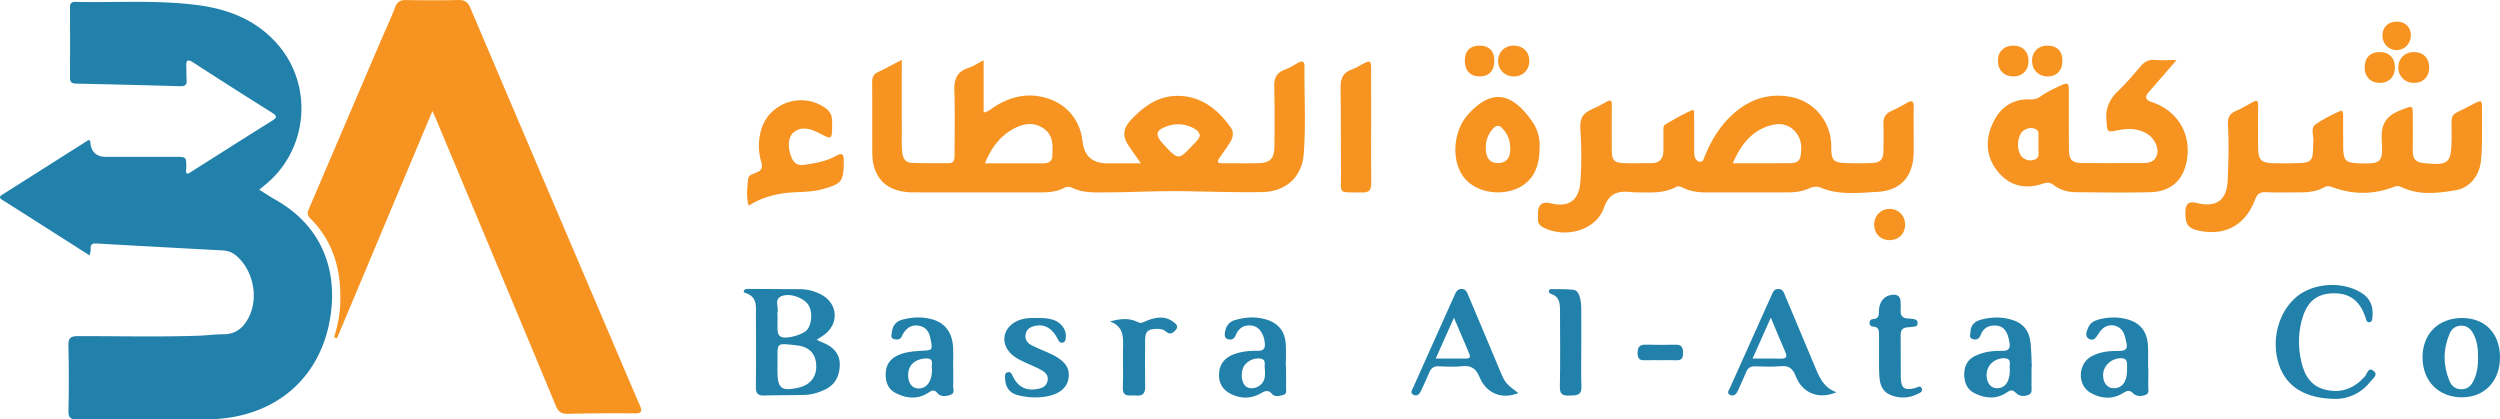
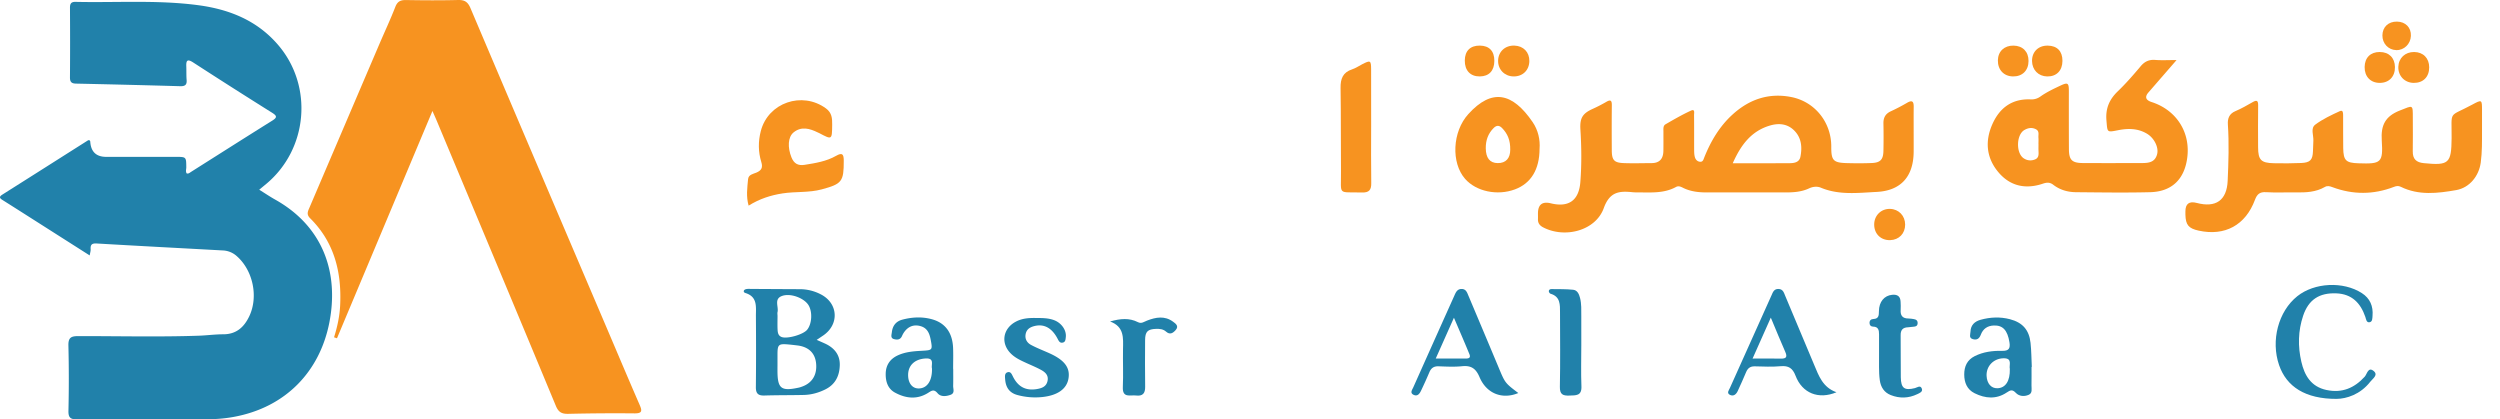
<svg xmlns="http://www.w3.org/2000/svg" width="298.091" height="50.002" viewBox="0.005 0.024 298.091 50.002">
  <g data-name="Group 378">
    <path d="M10.704 30.484c-2.382-1.515-4.67-2.973-6.959-4.43-1.136-.722-2.27-1.446-3.408-2.16-.327-.205-.52-.37-.058-.661 3.414-2.155 6.819-4.32 10.23-6.481.043-.027.118-.004.18-.004.028.056.075.106.079.16.074 1.213.71 1.82 1.906 1.82h8.277c1.26 0 1.256 0 1.267 1.237.002.247-.106.503.05.74.22.058.366-.089.522-.189 3.223-2.037 6.439-4.084 9.672-6.104.604-.377.585-.57-.012-.945a724.87 724.87 0 0 1-9.402-5.99c-.678-.44-.86-.28-.83.452.023.545-.005 1.092.039 1.633.05.607-.216.755-.784.74-4.132-.12-8.266-.218-12.4-.309-.52-.011-.73-.179-.726-.733.023-2.758.02-5.515.002-8.272-.004-.508.106-.755.688-.741 4.863.111 9.746-.249 14.6.396 3.74.497 7.067 1.837 9.568 4.783 4.17 4.91 3.504 12.389-1.45 16.523-.242.202-.487.402-.841.695.68.423 1.272.826 1.894 1.174 5.813 3.254 7.604 8.832 6.472 14.645-1.126 5.792-5.141 10.13-11.426 11.274a17.006 17.006 0 0 1-3.06.272c-5.196.003-10.393-.014-15.59.017-.776.004-1.053-.18-1.038-1.005a164.19 164.19 0 0 0-.004-7.79c-.025-.933.307-1.13 1.152-1.13 4.81-.007 9.62.117 14.43-.051.96-.033 1.919-.167 2.878-.166 1.563 0 2.493-.854 3.111-2.162 1.098-2.32.44-5.447-1.48-7.143a2.642 2.642 0 0 0-1.65-.692c-5.024-.273-10.048-.537-15.07-.831-.567-.033-.758.14-.72.681.014.208-.06.422-.115.747Z" fill="#2181aa" fill-rule="evenodd" data-name="Path 289" />
    <path d="m51.57 13.251-11.385 27.11-.349-.12c.393-1.252.667-2.517.728-3.826.189-3.944-.697-7.51-3.587-10.373-.472-.468-.25-.847-.062-1.288 2.78-6.5 5.557-13.003 8.338-19.503.63-1.471 1.311-2.921 1.89-4.411.259-.665.64-.823 1.298-.81 2.053.036 4.107.047 6.158-.005.78-.02 1.176.2 1.498.957 5.422 12.783 10.879 25.551 16.328 38.323 1.28 3.002 2.547 6.01 3.851 9.001.31.71.308 1.017-.618 1.007a234.22 234.22 0 0 0-7.889.056c-.774.018-1.169-.185-1.488-.955-4.712-11.347-9.464-22.674-14.208-34.007-.135-.322-.28-.64-.507-1.154Z" fill="#f79320" fill-rule="evenodd" data-name="Path 290" />
-     <path d="M107.53 7.161c0 3.05-.005 5.957.004 8.865.002.766-.042 1.533.07 2.303.098.68.456 1.09 1.107 1.113 1.473.052 2.95.046 4.422.038.694-.004.69-.525.69-1.03-.002-2.563.06-5.13-.025-7.69-.044-1.344.356-2.207 1.677-2.638.597-.195 1.138-.564 1.816-.915v6.239c.627-.125.985-.509 1.403-.767 1.7-1.043 3.5-1.534 5.503-1.114 2.754.577 4.573 2.549 4.89 5.331.196 1.733 1.179 2.6 2.949 2.6h4.007c-.528-.753-.965-1.367-1.392-1.988-.838-1.209-.784-2.123.217-3.192 1.535-1.639 3.29-2.905 5.653-2.86 2.783.055 4.708 1.634 6.24 3.777.417.581.247 1.238-.117 1.811-.394.622-.824 1.221-1.245 1.826-.305.435-.21.626.331.622 1.442-.012 2.886.027 4.328-.016 1.404-.042 1.887-.539 1.903-1.973a219.81 219.81 0 0 0-.018-7.211c-.02-.963.287-1.583 1.204-1.937.564-.218 1.092-.534 1.62-.834.52-.295.79-.179.783.43-.039 3.49.177 6.99-.098 10.474-.218 2.746-2.172 4.456-4.945 4.502-3.108.052-6.215-.054-9.32-.104-3.092-.05-6.203.129-9.307.14-1.377.006-2.761.08-4.053-.558a1.023 1.023 0 0 0-.936.021c-1.036.555-2.155.541-3.28.541-4.909-.007-9.815.006-14.723-.007-2.617-.006-4.217-1.135-4.739-3.343-.123-.522-.135-1.078-.137-1.62-.013-2.724.006-5.449-.015-8.173-.004-.578.152-.957.707-1.213.92-.426 1.806-.922 2.826-1.45Zm9.92 12.335h6.967c.585 0 1.036-.222 1.065-.855.055-1.184.154-2.42-.96-3.243-1.1-.812-2.306-.695-3.455-.127-1.741.86-2.837 2.31-3.618 4.225Zm25.62-3.285c-.06-.428-.344-.682-.688-.87-1.008-.551-2.065-.651-3.154-.287-1.421.475-1.545 1.024-.538 2.127 1.947 2.132 1.87 1.849 3.659.025.294-.3.583-.589.72-.995Z" fill="#f79320" fill-rule="evenodd" data-name="Path 291" />
    <path d="M228.183 15.745c0 .8.007 1.604 0 2.405-.03 2.917-1.518 4.613-4.414 4.758-2.22.11-4.484.404-6.647-.503-.454-.19-.962-.129-1.409.08-.93.436-1.91.486-2.911.484-3.08-.01-6.16-.008-9.239 0-1.005.002-1.981-.1-2.894-.558-.256-.127-.525-.256-.822-.093-1.423.78-2.979.65-4.513.647-.225 0-.45 0-.672-.023-1.581-.162-2.72-.067-3.43 1.899-.968 2.69-4.628 3.64-7.222 2.295-.416-.216-.641-.51-.624-.982.008-.223 0-.449 0-.674 0-1.06.512-1.465 1.535-1.213 2.126.52 3.348-.34 3.518-2.532.161-2.078.14-4.16.01-6.239-.087-1.378.234-1.937 1.465-2.491.552-.25 1.095-.528 1.62-.834.505-.295.665-.177.66.395-.02 1.794-.016 3.59-.005 5.385.008 1.179.278 1.48 1.47 1.521 1.087.04 2.18.004 3.27 0 .964 0 1.395-.527 1.412-1.442.014-.768.004-1.538.006-2.308 0-.32-.058-.703.256-.882.998-.576 1.997-1.157 3.043-1.633.485-.221.35.31.352.537.017 1.379.004 2.757.011 4.136 0 .287.008.582.08.855.075.285.265.528.585.572.39.054.442-.266.552-.535.772-1.924 1.81-3.68 3.358-5.09 1.991-1.813 4.31-2.614 6.992-2.09 2.828.55 4.796 3.019 4.783 5.924-.008 1.64.235 1.91 1.856 1.955.993.027 1.989.032 2.98-.01 1.019-.042 1.362-.416 1.383-1.444.023-1.09.023-2.18 0-3.27-.014-.683.233-1.155.874-1.45a22.78 22.78 0 0 0 1.958-1.022c.62-.36.786-.123.778.49-.011.993-.004 1.986-.004 2.98Zm-21.572 3.743c2.338 0 4.517.004 6.699-.004.597-.002 1.234-.07 1.373-.78.221-1.142.127-2.264-.759-3.134-.812-.8-1.829-.884-2.87-.578-2.252.662-3.488 2.345-4.44 4.496Z" fill="#f79320" fill-rule="evenodd" data-name="Path 292" />
    <path d="M295.95 15.566c0 1.28.022 2.56-.149 3.837-.218 1.616-1.342 3.012-2.936 3.289-2.215.385-4.458.66-6.599-.395-.287-.142-.531-.1-.822.012-2.432.935-4.877.947-7.32.034-.314-.117-.6-.206-.915-.023-1.073.618-2.253.665-3.449.645-1.186-.019-2.378.048-3.558-.027-.757-.048-1.076.247-1.325.915-1.128 3.025-3.585 4.351-6.702 3.672-1.213-.264-1.558-.678-1.589-1.908-.004-.13 0-.256 0-.385-.001-.913.45-1.25 1.352-1.011 2.274.602 3.583-.303 3.687-2.638.1-2.234.173-4.471.025-6.709-.048-.737.16-1.29.914-1.607.707-.297 1.375-.688 2.044-1.067.489-.277.658-.193.65.389-.023 1.667-.013 3.333-.005 5 .007 1.506.348 1.864 1.871 1.897 1.09.023 2.182.021 3.271-.027 1.073-.046 1.362-.372 1.4-1.404.016-.416.027-.831.048-1.247.035-.657-.36-1.489.228-1.926.887-.66 1.92-1.146 2.934-1.61.406-.184.383.287.385.547.012 1.283-.01 2.565.012 3.847.025 1.5.316 1.778 1.816 1.828 2.695.09 2.955-.045 2.78-2.72-.12-1.834.42-2.893 2.162-3.577 1.596-.625 1.54-.764 1.54.92 0 1.316.02 2.629-.005 3.944-.02.92.416 1.327 1.307 1.415 3.002.303 3.3.03 3.324-2.986.024-3.402-.438-2.426 2.468-3.995 1.146-.619 1.157-.597 1.157.664v2.405Z" fill="#f79320" fill-rule="evenodd" data-name="Path 293" />
    <path d="m259.531 7.186-3.35 3.857c-.466.535-.339.919.38 1.151 2.97.963 4.659 3.628 4.237 6.687-.348 2.542-1.848 3.994-4.419 4.06-2.948.074-5.898.026-8.847 0-.977-.008-1.91-.274-2.696-.88-.414-.32-.782-.295-1.246-.137-2.014.681-3.845.321-5.245-1.296-1.534-1.772-1.692-3.834-.718-5.927.872-1.87 2.343-2.917 4.49-2.826a1.8 1.8 0 0 0 1.173-.337c.733-.522 1.544-.905 2.357-1.289.918-.433 1.043-.354 1.041.645-.004 2.307-.004 4.614.008 6.919.008 1.288.364 1.644 1.673 1.652 2.276.013 4.552.006 6.828.002.85 0 1.729.011 2.012-1.046.22-.816-.343-1.93-1.186-2.441-1.082-.657-2.253-.667-3.441-.434-1.388.272-1.288.28-1.411-1.143-.126-1.437.336-2.517 1.355-3.495.969-.93 1.854-1.95 2.719-2.98.48-.57 1.003-.815 1.746-.757.76.06 1.53.013 2.54.013Zm-16.463 10.018h-.004c0-.254.018-.51-.003-.762-.031-.356.148-.782-.314-1.013-.478-.24-.938-.148-1.365.1-.963.56-1.015 2.734-.089 3.364.426.289.905.327 1.367.139.483-.197.424-.65.408-1.065-.01-.254 0-.509 0-.763Z" fill="#f79320" fill-rule="evenodd" data-name="Path 294" />
    <path d="M89.267 24.542c-.314-1.113-.158-2.131-.065-3.144.05-.56.589-.624.984-.79.596-.252.805-.58.595-1.26-.374-1.212-.38-2.465-.06-3.7.88-3.39 4.931-4.777 7.771-2.697.709.52.75 1.186.74 1.947-.024 1.808-.008 1.808-1.54.999-.057-.031-.118-.052-.176-.08-.96-.469-1.95-.763-2.883-.009-.695.563-.725 1.804-.261 2.97.3.752.793 1.026 1.573.9 1.298-.207 2.6-.412 3.76-1.078.741-.425.907-.185.907.591.004 2.48-.212 2.76-2.617 3.41-1.538.416-3.123.243-4.675.482-1.407.217-2.736.639-4.057 1.463Z" fill="#f79320" fill-rule="evenodd" data-name="Path 295" />
    <path d="M183.577 17.759c-.004 2.482-1.032 4.134-2.933 4.844-2.102.786-4.625.254-5.947-1.253-1.683-1.92-1.523-5.617.386-7.723 2.839-3.13 5.286-2.53 7.67.957.66.966.908 2.114.824 3.175Zm-3.497.125c.021-1.138-.323-1.931-.982-2.6-.335-.338-.65-.336-.99-.001-.675.668-.955 1.482-.945 2.42.012 1.155.481 1.754 1.413 1.768.992.015 1.504-.59 1.504-1.585Z" fill="#f79320" fill-rule="evenodd" data-name="Path 296" />
    <path d="M97.385 40.549c.404.179.716.314 1.026.456 1.08.505 1.752 1.33 1.727 2.542-.025 1.251-.508 2.299-1.708 2.9-.814.406-1.673.648-2.578.67-1.569.036-3.14.019-4.708.067-.743.023-1.02-.245-1.012-1.003.03-2.82.027-5.638.005-8.457-.007-1.09.228-2.31-1.259-2.765-.275-.085-.25-.372.068-.454.211-.056.444-.03.67-.03 1.923.008 3.845.024 5.768.03a5.418 5.418 0 0 1 2.494.618c2.083 1.07 2.222 3.583.277 4.908-.23.158-.464.312-.768.516Zm-4.677 3.175v.477c0 2.17.433 2.51 2.59 2.03.092-.021.183-.054.273-.085 1.271-.427 1.889-1.432 1.739-2.827-.131-1.209-.901-1.942-2.218-2.104-.349-.042-.697-.085-1.046-.116-1.21-.111-1.336.002-1.336 1.19v1.435Zm0-6.096h.008c0 .577-.023 1.155.007 1.73.02.347.081.707.495.856.676.24 2.563-.297 3.03-.874.569-.701.65-2.113.168-2.916-.514-.853-2.14-1.484-3.169-1.11-.986.358-.377 1.276-.533 1.93-.03.122-.004.257-.004.384Z" fill="#2181aa" fill-rule="evenodd" data-name="Path 297" />
    <path d="M163.496 15.123c0 2.243-.023 4.486.012 6.727.013.815-.245 1.15-1.105 1.127-2.95-.083-2.477.404-2.504-2.474-.03-3.331.004-6.664-.05-9.996-.017-1.095.278-1.86 1.385-2.218.42-.136.799-.402 1.197-.606.979-.503 1.056-.466 1.061.616.01 2.274.004 4.55.004 6.824Z" fill="#f79320" fill-rule="evenodd" data-name="Path 298" />
    <path d="M278.634 47.586c-3.755.014-5.99-1.455-6.878-4.026-1.01-2.928-.09-6.414 2.172-8.218 2.039-1.625 5.462-1.802 7.692-.371.98.627 1.375 1.563 1.277 2.713-.027.312.006.731-.393.768-.343.03-.376-.381-.464-.64-.574-1.661-1.608-2.74-3.472-2.81-2.008-.078-3.298.74-3.945 2.67-.603 1.795-.64 3.647-.214 5.488.38 1.65 1.167 2.976 2.998 3.365 1.847.393 3.314-.221 4.557-1.586.28-.306.409-1.229 1.077-.67.568.475-.138.914-.408 1.265-1.196 1.546-2.877 2.039-4 2.05Z" fill="#2181aa" fill-rule="evenodd" data-name="Path 299" />
    <path d="M218.978 46.795c-2.14.9-4.083.11-4.875-1.962-.346-.907-.828-1.23-1.784-1.144-1.017.093-2.05.04-3.076.016-.527-.014-.833.208-1.032.675-.323.765-.66 1.525-1.01 2.278-.18.383-.497.659-.92.45-.432-.211-.126-.561-.007-.827 1.645-3.676 3.3-7.346 4.949-11.02.171-.38.293-.795.837-.783.545.011.65.444.807.822 1.151 2.74 2.303 5.48 3.45 8.22.555 1.323 1.03 2.701 2.66 3.273Zm-7.828-8.896c-.748 1.675-1.439 3.23-2.174 4.88 1.211 0 2.291-.018 3.37.005.64.014.796-.192.533-.793-.576-1.307-1.113-2.63-1.727-4.092Z" fill="#2181aa" fill-rule="evenodd" data-name="Path 300" />
    <path d="M181.043 46.887c-1.908.798-3.79.075-4.625-1.898-.437-1.034-1.003-1.408-2.09-1.298-.92.094-1.857.044-2.785.01-.567-.021-.894.204-1.106.712a53.027 53.027 0 0 1-.987 2.184c-.172.365-.42.72-.88.51-.49-.223-.183-.6-.05-.9 1.629-3.646 3.261-7.291 4.898-10.936.171-.381.333-.786.853-.791.537-.006.662.421.824.803 1.204 2.855 2.409 5.71 3.605 8.57.764 1.831.756 1.835 2.34 3.032Zm-9.849-4.109h3.506c.347 0 .715-.027.516-.514-.568-1.388-1.168-2.76-1.848-4.355-.776 1.737-1.442 3.235-2.172 4.87Z" fill="#2181aa" fill-rule="evenodd" data-name="Path 301" />
-     <path d="M298.096 42.642c0 2.822-1.846 4.758-4.534 4.756-2.786-.004-4.689-1.92-4.704-4.737-.015-2.811 1.871-4.71 4.694-4.721 2.757-.012 4.544 1.837 4.544 4.702Zm-2.612-.025c-.004-1.002-.105-1.985-.611-2.877-.322-.566-.787-.922-1.479-.882-.647.039-1.074.397-1.315.97-.783 1.863-.774 3.74-.017 5.604.245.602.697.99 1.394 1.003.69.011 1.14-.345 1.446-.93.473-.907.583-1.885.583-2.888Z" fill="#2181aa" fill-rule="evenodd" data-name="Path 302" />
    <path d="M242.237 43.784c0 .735.01 1.47-.004 2.206-.008.4.146.903-.337 1.111-.528.23-1.138.183-1.527-.23-.42-.446-.664-.33-1.094-.043-1.24.828-2.551.72-3.83.082-.897-.446-1.226-1.265-1.232-2.223-.004-.965.34-1.743 1.252-2.2 1.03-.513 2.14-.654 3.263-.629.8.017.998-.285.875-1.036-.232-1.413-.782-2.031-1.872-1.987-.757.03-1.282.404-1.54 1.094-.181.483-.474.67-.951.533-.51-.144-.291-.578-.282-.89.024-.775.487-1.22 1.206-1.419 1.16-.321 2.333-.371 3.502-.067 1.498.393 2.286 1.273 2.453 2.823.102.951.104 1.914.15 2.87h-.036Zm-2.587.232c-.123-.452.37-1.309-.779-1.272-1.165.036-2.047.936-1.993 2.095.042.91.549 1.498 1.28 1.478.975-.025 1.53-.853 1.492-2.3Z" fill="#2181aa" fill-rule="evenodd" data-name="Path 303" />
-     <path d="M256.158 43.814c0 .738.02 1.475-.008 2.21-.016.384.208.892-.33 1.094-.502.19-1.083.187-1.455-.188-.485-.49-.786-.3-1.269-.006-1.267.768-2.605.637-3.837-.073-1.58-.911-1.5-3.433.092-4.323 1.042-.581 2.199-.674 3.352-.664.805.006 1.023-.285.834-1.046-.172-.687-.25-1.405-.955-1.794-.85-.468-1.787-.18-2.36.787-.291.491-.624.946-1.18.591-.47-.3-.242-.86-.053-1.303.214-.507.62-.795 1.14-.944 1.097-.315 2.21-.371 3.32-.111 1.728.406 2.597 1.473 2.676 3.275.036.832.006 1.664.006 2.497h.029Zm-2.532.364c-.026-.764.223-1.515-.873-1.436-1.118.08-2.004.963-1.983 2.07.017.9.526 1.502 1.275 1.504 1.018.005 1.598-.842 1.58-2.138Z" fill="#2181aa" fill-rule="evenodd" data-name="Path 304" />
-     <path d="M153.35 43.708c0 .832.01 1.666-.003 2.498-.006.333.137.787-.32.905-.445.115-.993.296-1.353-.12-.466-.539-.861-.339-1.34-.065-1.175.666-2.373.668-3.582.06-.963-.486-1.427-1.283-1.396-2.328.031-1.084.566-1.882 1.587-2.313.963-.408 1.985-.506 3.011-.489.757.014.94-.335.855-1.009-.138-1.078-.685-1.871-1.513-1.995-.944-.14-1.61.285-1.96 1.17-.18.448-.52.571-.925.442-.431-.137-.398-.535-.333-.886.125-.68.491-1.188 1.175-1.388 1.286-.375 2.576-.449 3.874-.021 1.384.456 2.085 1.444 2.183 2.851.062.892.012 1.793.012 2.688h.033Zm-2.52.399c-.148-.456.31-1.296-.683-1.338a2.088 2.088 0 0 0-1.635.672c-.606.647-.583 2.122.029 2.634.543.454 1.538.239 2.016-.443.316-.449.294-.963.273-1.525Z" fill="#2181aa" fill-rule="evenodd" data-name="Path 305" />
    <path d="M113.663 44.005c0 .672.013 1.344-.006 2.016-.01.385.239.882-.32 1.082-.53.19-1.164.254-1.534-.187-.45-.537-.726-.304-1.153-.036-1.302.81-2.642.654-3.923-.039-.882-.477-1.138-1.357-1.113-2.299.027-.974.507-1.7 1.4-2.126.917-.437 1.91-.512 2.902-.566 1.275-.069 1.298-.075 1.057-1.34-.137-.716-.387-1.36-1.186-1.594-.678-.198-1.275-.056-1.76.447a2.479 2.479 0 0 0-.466.718c-.204.47-.581.48-.963.375-.446-.121-.283-.521-.252-.81.083-.77.48-1.304 1.26-1.51 1.164-.306 2.337-.366 3.504-.05 1.598.433 2.464 1.6 2.538 3.418.034.832.005 1.663.005 2.497h.006Zm-2.534-.052c-.117-.431.349-1.25-.76-1.186-1.325.075-2.138.86-2.08 2.1.042.917.547 1.497 1.286 1.475.994-.028 1.594-.928 1.556-2.389Z" fill="#2181aa" fill-rule="evenodd" data-name="Path 306" />
    <path d="M123.672 37.942c.673 0 1.347.011 1.99.246.913.333 1.531 1.217 1.423 2.056-.03.243-.032.55-.342.626-.355.089-.482-.161-.628-.443-.676-1.301-1.61-1.806-2.75-1.53-.53.129-.955.38-1.066.964-.112.584.167 1.032.639 1.287.7.377 1.452.662 2.181.99 1.814.814 2.502 1.723 2.288 3.015-.204 1.236-1.28 2.017-3.12 2.212a8.094 8.094 0 0 1-2.951-.235c-.99-.262-1.41-.928-1.48-1.88-.024-.313-.087-.72.282-.837.383-.121.51.24.66.537.613 1.206 1.53 1.68 2.818 1.468.587-.097 1.14-.276 1.292-.961.156-.705-.297-1.075-.82-1.356-.534-.287-1.096-.52-1.649-.77-.612-.28-1.228-.553-1.742-1-1.444-1.253-1.179-3.167.533-4.004.78-.382 1.604-.403 2.44-.385Z" fill="#2181aa" fill-rule="evenodd" data-name="Path 307" />
    <path d="M224.056 42.197c0-.768-.002-1.539 0-2.307.002-.49-.079-.909-.703-.92-.27-.004-.418-.154-.431-.414-.017-.314.165-.483.462-.495.637-.027.653-.431.657-.93.01-1.128.637-1.862 1.573-1.956.633-.064.986.179 1.01.83.012.32.035.643.01.96-.052.676.216 1.034.919 1.036.223 0 .446.039.668.075.293.047.462.208.433.524-.025.281-.208.364-.462.378-.223.011-.445.063-.668.07-.632.02-.905.31-.893.965.028 1.666-.01 3.333.019 4.999.023 1.313.43 1.596 1.675 1.292.271-.066.656-.4.83.054.148.389-.27.533-.543.666-1.038.5-2.116.526-3.17.104-.768-.306-1.182-.934-1.297-1.77-.145-1.05-.066-2.106-.089-3.16Z" fill="#2181aa" fill-rule="evenodd" data-name="Path 308" />
    <path d="M188.552 41.286c0 1.6-.048 3.202.017 4.8.049 1.158-.66 1.073-1.438 1.104-.787.032-1.15-.143-1.132-1.048.056-2.946.025-5.892.017-8.838-.002-.934.056-1.912-1.138-2.26-.09-.027-.19-.181-.198-.281-.015-.193.148-.272.318-.27.862.015 1.733-.011 2.588.081.485.052.695.495.814.963.189.726.146 1.461.152 2.195.008 1.184.002 2.37.002 3.554Z" fill="#2181aa" fill-rule="evenodd" data-name="Path 309" />
    <path d="M132.369 38.358c1.22-.355 2.295-.445 3.325.082.418.214.73-.056 1.08-.19 1.05-.407 2.109-.601 3.097.129.302.223.747.518.31 1.007-.328.366-.68.589-1.146.175-.33-.295-.75-.337-1.175-.324-1.005.031-1.31.326-1.317 1.335-.01 1.856-.023 3.712.006 5.566.014.79-.296 1.142-1.086 1.044-.68-.085-1.637.347-1.575-1.005.068-1.5-.006-3.008.021-4.512.023-1.332.164-2.687-1.542-3.306Z" fill="#2181aa" fill-rule="evenodd" data-name="Path 310" />
    <path d="M227.168 26.8c.003 1.068-.736 1.83-1.795 1.857-1.101.027-1.89-.741-1.897-1.848-.005-1.085.82-1.905 1.891-1.878 1.036.027 1.799.817 1.8 1.87Z" fill="#f79320" fill-rule="evenodd" data-name="Path 311" />
    <path d="M180.471 9.137c-1.074-.018-1.864-.832-1.837-1.899.027-1.067.851-1.818 1.95-1.777 1.071.038 1.79.785 1.774 1.844-.015 1.094-.793 1.849-1.889 1.832Z" fill="#f79320" fill-rule="evenodd" data-name="Path 312" />
    <path d="M245.924 7.284c-.006 1.163-.71 1.88-1.83 1.854-1.043-.023-1.783-.78-1.796-1.84-.014-1.1.755-1.853 1.877-1.835 1.125.017 1.752.672 1.749 1.82Z" fill="#f79320" fill-rule="evenodd" data-name="Path 313" />
    <path d="M241.88 7.288c-.002 1.14-.738 1.87-1.86 1.849-1.097-.022-1.818-.796-1.795-1.934.022-1.062.773-1.76 1.874-1.74 1.094.019 1.783.726 1.78 1.827Z" fill="#f79320" fill-rule="evenodd" data-name="Path 314" />
    <path d="M287.799 9.907c-1.082-.018-1.862-.838-1.826-1.92.035-1.042.815-1.77 1.885-1.762 1.08.008 1.795.736 1.795 1.826 0 1.151-.722 1.873-1.854 1.856Z" fill="#f79320" fill-rule="evenodd" data-name="Path 315" />
    <path d="M283.756 6.225c1.097 0 1.794.688 1.814 1.787.019 1.14-.7 1.895-1.809 1.895-1.103 0-1.821-.753-1.806-1.895.016-1.11.697-1.789 1.8-1.789Z" fill="#f79320" fill-rule="evenodd" data-name="Path 316" />
    <path d="M178.185 7.292c-.007 1.169-.633 1.835-1.734 1.845-1.13.01-1.799-.701-1.789-1.899.01-1.15.655-1.789 1.796-1.777 1.125.011 1.735.658 1.727 1.83Z" fill="#f79320" fill-rule="evenodd" data-name="Path 317" />
-     <path d="M197.908 42.971c-.512 0-1.024-.012-1.535.004-.604.017-1.11.061-1.11-.85 0-.858.352-1.03 1.093-1.006 1.15.038 2.303.029 3.454.004.759-.018.875.383.875 1.034 0 .643-.247.852-.855.822-.638-.033-1.279-.008-1.918-.008Z" fill="#2181aa" fill-rule="evenodd" data-name="Path 318" />
    <path d="M285.81 2.6c1.024.013 1.704.71 1.663 1.706-.038.962-.816 1.719-1.74 1.694-.953-.025-1.67-.788-1.658-1.762.012-.991.71-1.652 1.735-1.638Z" fill="#f79320" fill-rule="evenodd" data-name="Path 319" />
  </g>
</svg>